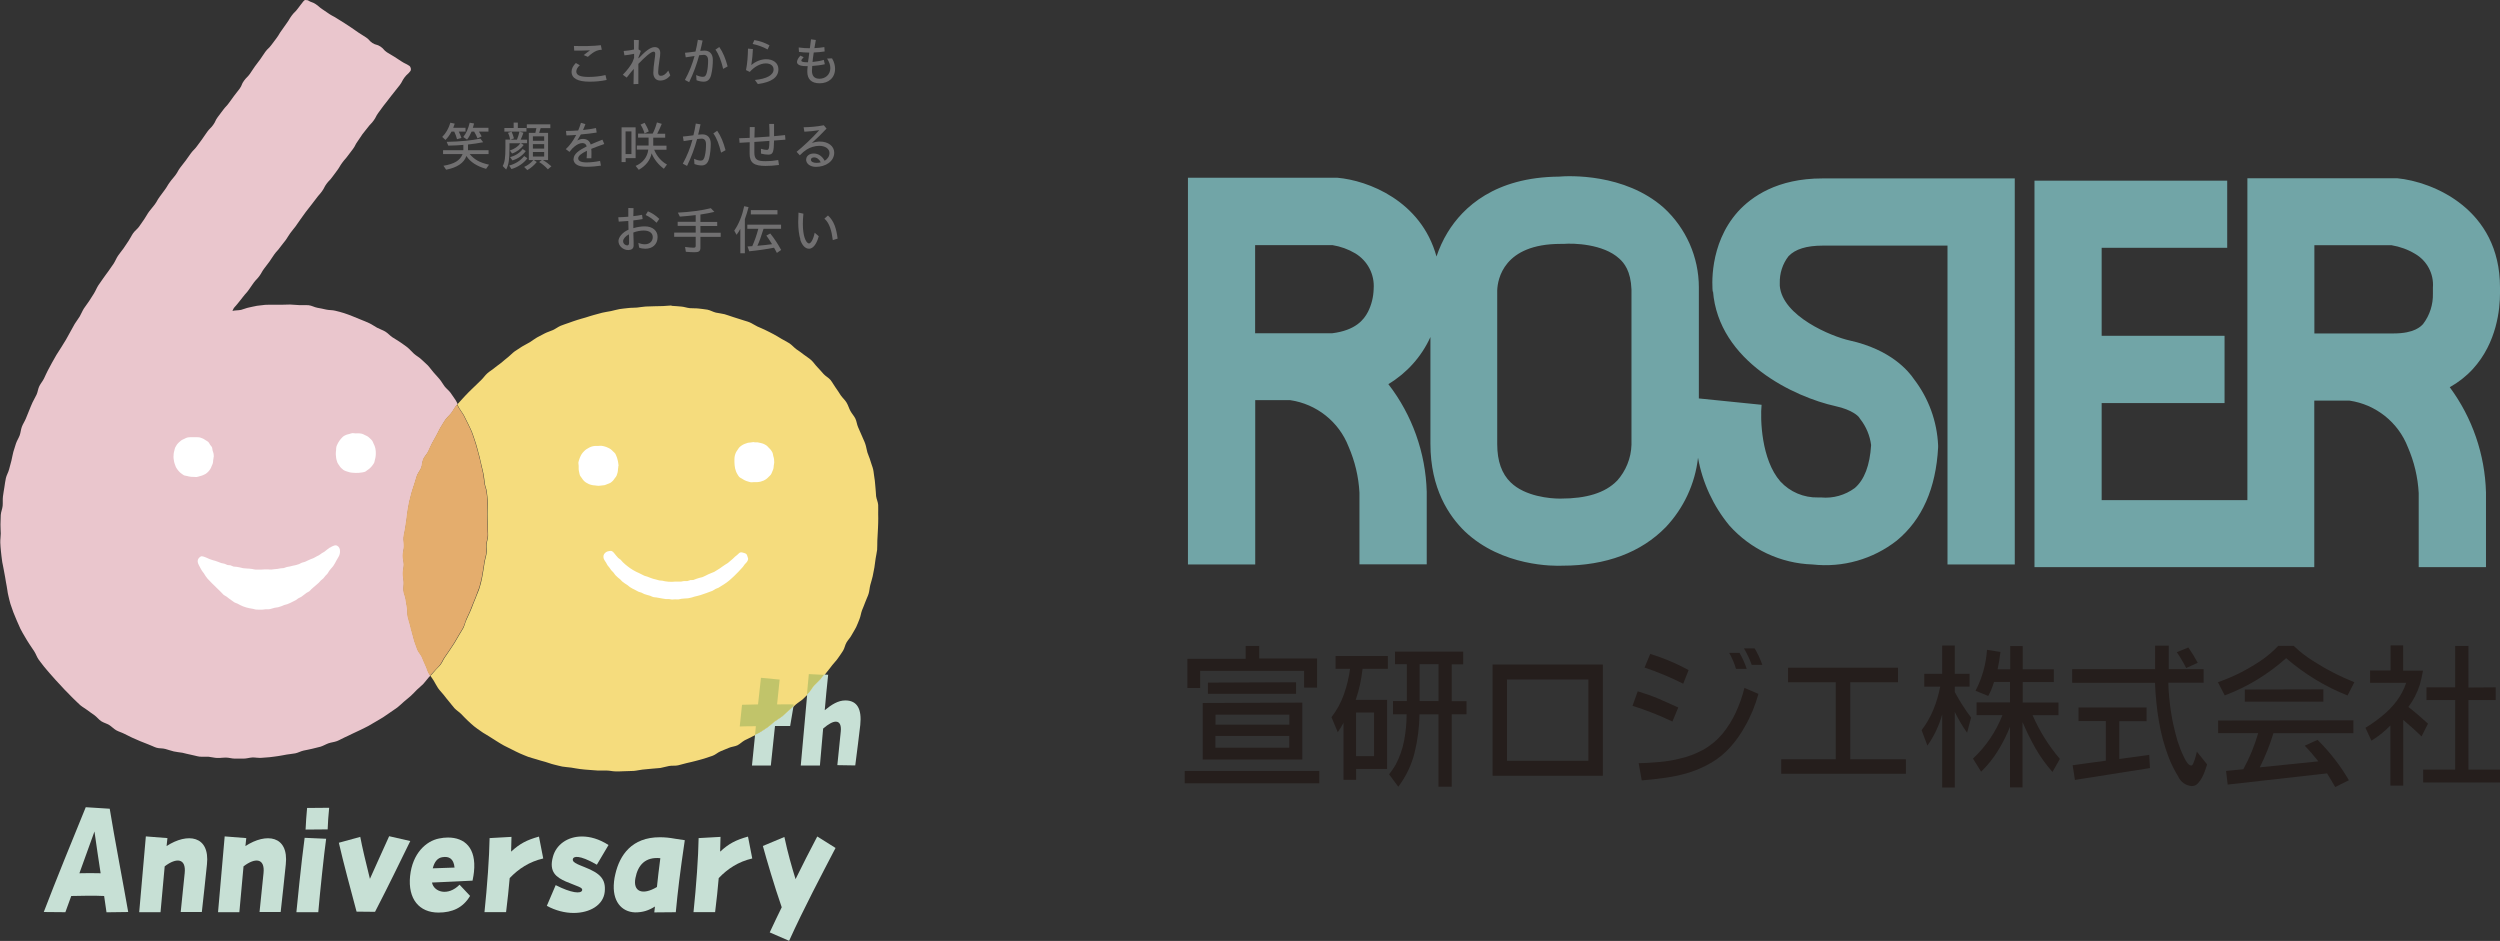
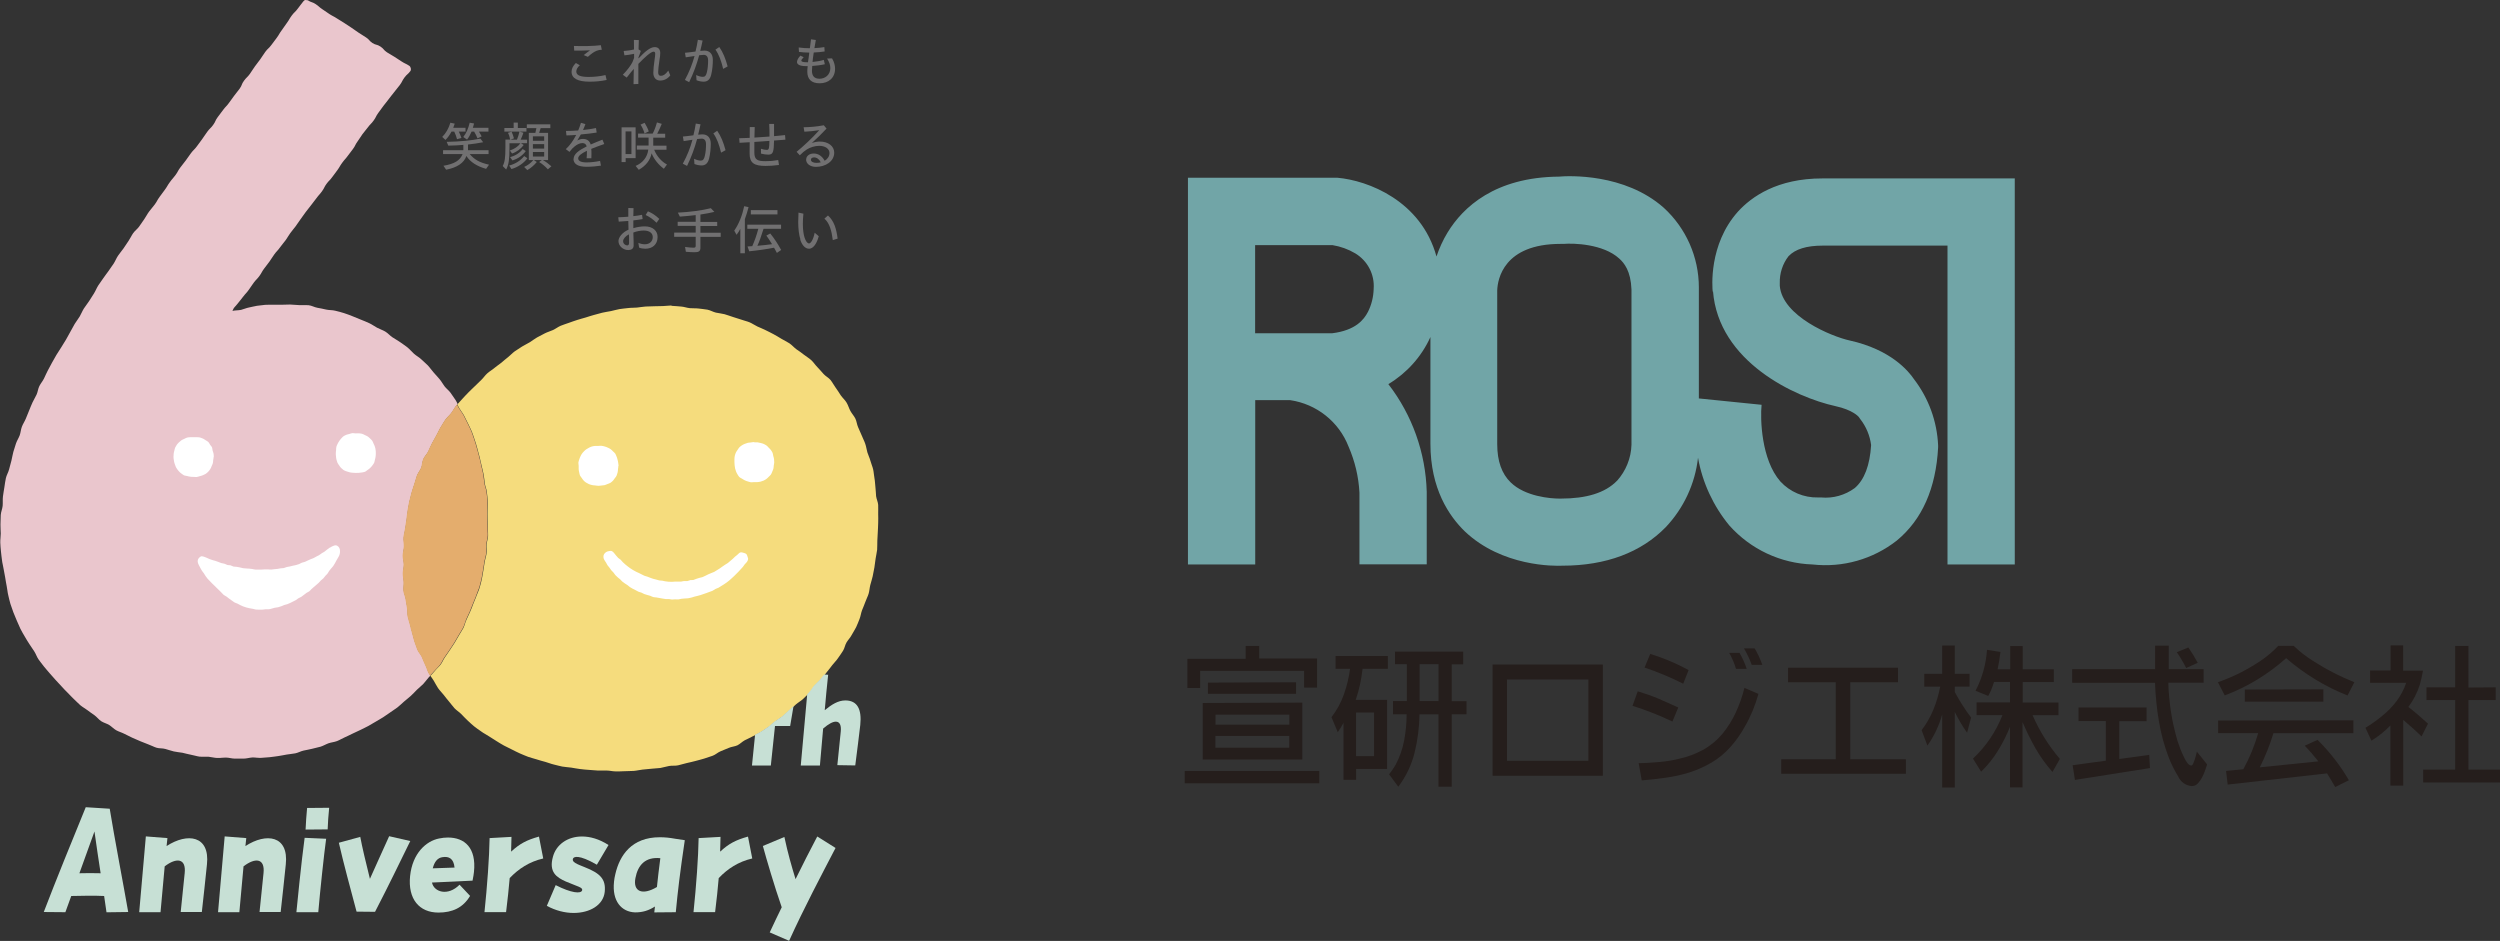
<svg xmlns="http://www.w3.org/2000/svg" viewBox="0 0 263.84 99.3">
  <rect x="0" y="0" width="263.84" height="99.3" fill="#333333" stroke="none" />
  <defs>
    <style>.cls-1{isolation:isolate;}.cls-1,.cls-2{fill:none;}.cls-3{fill:#eac6cd;}.cls-4{fill:#f5dc7d;}.cls-5{fill:#e4ad6d;}.cls-6{fill:#fff;}.cls-7{fill:#c1c46a;}.cls-8{fill:#c7e0d5;}.cls-9{fill:#251e1c;}.cls-10{fill:#717071;}.cls-11{fill:#71a5a7;}.cls-2{mix-blend-mode:multiply;}</style>
  </defs>
  <g class="cls-1">
    <g id="_レイヤー_2">
      <g id="_レイヤー_1-2">
        <path class="cls-10" d="m60.32,7.57c0-.33.16-.62.45-.92l.42.24c-.26.22-.37.46-.37.66,0,.39.42.57,1.31.57.58,0,1.25-.07,1.77-.2l.12.52c-.61.13-1.18.18-1.8.18-1.25,0-1.9-.35-1.9-1.05Zm1.29-1.76c.21-.17.43-.34.66-.5-.6.03-1.25.04-1.67.03l-.03-.49c.92.03,2.02.02,2.84-.08l.1.48c-.21.01-.36.03-.55.11-.31.13-.55.31-.92.64l-.44-.19Z" />
        <path class="cls-10" d="m66.92,7.23c-.21.24-.46.55-.78.96l-.41-.3c.5-.51.86-1.01,1.02-1.34.05-.11.11-.27.17-.44v-.43c-.33.07-.74.14-1.02.16l-.08-.46c.32-.02.74-.07,1.09-.16,0-.42,0-.71-.01-1.01l.52.02c-.01.33-.02.63-.03.98l.24.16c-.06.19-.14.42-.25.69v.11c.64-.67,1.21-1.2,1.72-1.2.38,0,.58.25.58.62,0,.21-.03.46-.08.73-.09.6-.14,1.06-.14,1.29,0,.31.12.39.29.39.23,0,.48-.13.78-.55l.21.51c-.28.35-.64.54-1.07.54s-.72-.3-.72-.82c0-.33.05-.8.14-1.44.03-.2.06-.41.06-.56s-.06-.23-.17-.23c-.3,0-1,.66-1.61,1.29,0,.73,0,1.29,0,2.12l-.51.02c.01-.63.02-1.14.03-1.64Z" />
        <path class="cls-10" d="m72.28,8.44c.48-.89.78-1.66,1.02-2.53l-.93.14-.08-.48c.28-.02.74-.08,1.11-.13.1-.41.19-.82.25-1.24l.5.08c-.07.36-.16.72-.25,1.09.17-.02.33-.03.45-.03.52,0,.88.33.88.98,0,.48-.05,1.09-.18,1.59-.14.55-.45.71-.79.71-.25,0-.52-.06-.75-.15l-.04-.55c.25.12.51.19.7.19.23,0,.35-.12.44-.52.08-.34.12-.75.12-1.19s-.18-.61-.47-.61c-.11,0-.26.02-.47.04-.28,1.01-.59,1.87-1.06,2.84l-.46-.24Zm3.22-3.2l.41-.28c.39.56.66,1.22.88,2.05l-.47.26c-.21-.86-.43-1.48-.82-2.04Z" />
-         <path class="cls-10" d="m79.67,8.44c1.23-.12,1.97-.51,1.97-1.11,0-.39-.32-.64-.83-.64-.6.01-1.23.38-1.68.9l-.4-.19c.14-.68.2-1.52.21-2.27l.52.05c-.02.52-.08,1.13-.17,1.69.47-.42,1.07-.61,1.53-.62.75-.01,1.32.37,1.33,1.04v.02c0,.87-.75,1.37-2.17,1.56l-.31-.43Zm-.24-3.8l.18-.41c.52.08,1.1.28,1.6.55l-.2.44c-.52-.29-1.06-.47-1.58-.58Z" />
        <path class="cls-10" d="m84.11,6.55c0-.19.14-.45.36-.68l.35.17c-.16.15-.25.28-.25.35,0,.12.17.18.59.18h.11l.07-.47c.02-.17.05-.36.07-.55-.38,0-.78-.03-1.09-.07l-.03-.47c.39.06.79.08,1.18.08.05-.36.09-.7.12-.94l.51.07c-.04.2-.1.52-.15.86.35-.02.7-.05,1.05-.11l.03.46c-.33.06-.76.09-1.15.11-.03.2-.06.39-.08.56l-.05.44c.42-.04.85-.11,1.19-.22l.11.46c-.42.1-.91.15-1.33.18-.02.22-.03.39-.03.51,0,.53.24.84.8.84.59,0,1.14-.41,1.14-1.13,0-.34-.12-.64-.34-1l.52-.02c.24.39.32.79.32,1.09,0,.98-.7,1.54-1.63,1.54-.87,0-1.3-.44-1.3-1.22,0-.14.01-.34.04-.59h-.17c-.71,0-.96-.2-.96-.44Z" />
        <path class="cls-10" d="m46.67,14.45c.39-.39.68-.89.86-1.5l.46.1c-.05.15-.11.29-.16.44h1.3v.4h-.71c.12.24.19.42.28.67l-.47.13c-.06-.26-.15-.5-.29-.8h-.29c-.2.36-.39.64-.64.88l-.34-.32Zm.1,3.05c1.19-.2,1.77-.55,2.05-1.24h-2.06v-.41h2.14v-.56c-.37.04-.95.07-1.59.08l-.17-.4c1.49-.03,2.58-.14,3.56-.34l.29.38c-.48.1-1.1.19-1.6.24v.6h2.17v.41h-1.99c.5.59,1.05.9,2.04,1.12l-.31.44c-.97-.27-1.68-.73-2.08-1.36-.24.73-.98,1.23-2.14,1.45l-.28-.42Zm2.12-3.04c.32-.4.53-.89.68-1.51l.46.08c-.03.15-.06.22-.13.46h1.65v.4h-1.01c.14.21.21.35.29.51l-.44.2c-.08-.22-.2-.46-.35-.71h-.27c-.14.33-.29.6-.48.84l-.38-.26Z" />
        <path class="cls-10" d="m53.06,17.51c.21-.39.28-.87.28-1.96v-.82h.5c-.04-.24-.12-.5-.23-.71l.38-.12c.11.24.19.46.25.7l-.37.14h.69c.11-.28.21-.59.26-.85h-1.59v-.38h.98v-.57h.44v.57h.91v.38h-.71l.39.12c-.08.26-.19.51-.29.73h.68v.37h-.66l.3.19c-.29.4-.74.74-1.23.9l-.23-.32c.49-.16.87-.42,1.11-.76h-1.15v.46c0,1.27-.08,1.78-.35,2.31l-.34-.34Zm.67-.04c.64-.16,1.22-.52,1.59-1l.34.23c-.39.53-1.01.95-1.68,1.14l-.25-.37Zm.1-.89c.55-.14,1.02-.43,1.33-.85l.33.21c-.33.47-.84.82-1.41.99l-.25-.35Zm1.48,1.04c.38-.16.71-.42.98-.73h-.48v-2.87h.69c.04-.15.08-.35.11-.5h-1.01v-.4h2.48v.4h-1.02c-.05.17-.09.31-.16.5h.94v2.87h-.56c.3.16.6.38.91.66l-.37.32c-.26-.29-.59-.57-.92-.77l.29-.21h-.85l.31.21c-.29.35-.65.66-1,.85l-.34-.34Zm2.12-2.76v-.47h-1.19v.47h1.19Zm0,.82v-.47h-1.19v.47h1.19Zm0,.84v-.48h-1.19v.48h1.19Z" />
        <path class="cls-10" d="m60.54,16.76c0-.51.57-.91,1.38-1.31-.07-.26-.25-.35-.46-.35-.27,0-.56.15-.8.34-.21.17-.31.27-.56.59l-.39-.29c.43-.39.79-.89,1.1-1.5-.37.03-.73.05-1.03.05l-.05-.47c.41,0,.84-.02,1.29-.05.11-.25.2-.52.29-.81l.47.14c-.07.21-.16.42-.25.62.46-.05.92-.11,1.37-.21l.07.48c-.49.08-1.08.15-1.67.2-.12.22-.25.43-.38.64.2-.11.41-.17.6-.17.41,0,.71.2.82.59.38-.17.81-.34,1.24-.51l.19.46c-.52.18-.98.35-1.37.51.02.17.02.34.02.49,0,.21,0,.35-.01.5h-.5c.02-.17.03-.41.03-.6,0-.06,0-.13,0-.19-.6.29-.92.55-.92.8s.24.43.88.43c.44,0,.97-.06,1.43-.16l.09.5c-.41.06-.91.12-1.51.12-.9,0-1.39-.28-1.39-.85Z" />
        <path class="cls-10" d="m65.59,13.44h1.49v3.25h-1.05v.41h-.43v-3.66Zm1.05,2.82v-2.39h-.62v2.39h.62Zm.44,1.25c.77-.33,1.24-.93,1.34-1.72h-1.21v-.43h1.24v-.84h-1.11v-.42h1.54c.17-.32.32-.69.45-1.18l.51.15c-.14.36-.32.73-.48,1.04h.84v.42h-1.26v.84h1.4v.43h-1.3c.24.64.77,1.26,1.35,1.56l-.33.45c-.59-.44-1.05-1.02-1.29-1.63-.15.73-.61,1.32-1.36,1.74l-.32-.4Zm.53-4.36l.42-.19c.17.28.34.6.44.91l-.45.21c-.09-.33-.24-.66-.42-.93Z" />
        <path class="cls-10" d="m72.06,17.28c.48-.89.78-1.66,1.02-2.53l-.93.14-.08-.48c.28-.02.74-.08,1.11-.13.1-.41.19-.82.25-1.24l.5.08c-.07.36-.16.72-.25,1.09.17-.02.33-.03.45-.03.52,0,.88.33.88.98,0,.48-.05,1.09-.18,1.59-.14.55-.45.71-.79.71-.25,0-.52-.06-.75-.15l-.04-.55c.25.12.51.19.7.19.23,0,.35-.12.44-.52.08-.34.12-.75.12-1.19s-.18-.61-.47-.61c-.11,0-.26.02-.47.04-.28,1.01-.59,1.87-1.06,2.84l-.46-.24Zm3.22-3.2l.41-.28c.39.56.66,1.22.88,2.05l-.47.26c-.21-.86-.43-1.48-.82-2.04Z" />
        <path class="cls-10" d="m78,14.59c.35-.01.73-.02,1.12-.04,0-.44.01-.87.01-1.14h.52c-.01.35-.02.73-.03,1.11.53-.03,1.07-.07,1.59-.11,0-.43,0-.91-.03-1.33h.51c0,.3,0,.83,0,1.29.42-.04.8-.08,1.16-.12l.04.49c-.38.03-.79.06-1.2.09-.03,1.11-.06,1.49-.59,1.49-.24,0-.52-.04-.79-.11v-.51c.23.08.46.12.62.12.23,0,.26-.21.27-.95-.53.03-1.07.07-1.59.11,0,.37,0,.75,0,1.1,0,.8.34.93,1.2.93.47,0,.81-.03,1.32-.12l.08.52c-.54.07-.93.1-1.41.1-1.19,0-1.69-.29-1.69-1.31,0-.26,0-.71.01-1.19-.38.02-.74.05-1.07.06l-.04-.49Z" />
        <path class="cls-10" d="m85.08,16.84c0-.37.33-.64.8-.64.44,0,.87.24,1.15.77.3-.18.51-.47.51-.82,0-.43-.42-.76-1.09-.76-.44,0-.96.16-1.31.39-.26.17-.46.33-.73.61l-.34-.37c.64-.52,1.6-1.39,2.39-2.28-.48.08-1.09.14-1.57.16l-.08-.47c.6-.01,1.31-.05,2.13-.21l.29.35c-.55.59-1.02,1.04-1.55,1.52.3-.1.59-.15.84-.15.91,0,1.52.5,1.52,1.17,0,.92-.91,1.5-1.93,1.5-.57,0-1.04-.3-1.04-.79Zm1.09.35c.16,0,.31-.02.45-.06-.17-.34-.43-.52-.71-.52-.2,0-.33.1-.33.25,0,.21.25.33.6.33Z" />
        <path class="cls-10" d="m65.27,25.44c0-.38.4-.92,1.06-1.2,0-.31-.02-.63-.02-.92-.37.03-.73.06-1.01.07l-.05-.46c.3,0,.68-.03,1.06-.06v-.92l.55.02c-.01.26-.02.56-.02.84.33-.03.65-.08.92-.14l.06.45c-.3.06-.64.1-.98.14v.2c0,.15,0,.38,0,.62.4-.12.83-.19,1.2-.19.87,0,1.36.48,1.36,1.12,0,.81-.57,1.24-1.29,1.24-.23,0-.5-.04-.66-.12l-.08-.5c.22.1.46.15.69.15.49,0,.83-.31.83-.76,0-.36-.28-.69-.95-.69-.34,0-.73.07-1.1.21.01.37.02.74.03,1.02,0,.15,0,.24,0,.36,0,.35-.28.47-.57.47-.53,0-1.03-.42-1.03-.95Zm.92.46c.14,0,.2-.1.2-.29,0-.13,0-.24,0-.42,0-.15,0-.31-.02-.46-.37.19-.61.5-.61.72,0,.28.25.45.43.45Zm1.95-3.21l.24-.39c.48.21.78.41,1.2.8l-.29.41c-.41-.4-.72-.61-1.15-.82Z" />
        <path class="cls-10" d="m72.38,26.57l-.08-.51c.32.05.67.08.89.08.17,0,.23-.04.23-.2v-.95h-2.27v-.44h2.27v-.71h-1.9v-.43h1.9v-.71c-.53.07-1.15.12-1.67.16l-.21-.42c1.27-.06,2.59-.24,3.48-.47l.37.39c-.38.1-.89.19-1.47.28v.78h1.77v.43h-1.77v.71h2.14v.44h-2.14v1.15c0,.35-.16.47-.6.47-.3,0-.63-.02-.93-.05Z" />
        <path class="cls-10" d="m78.14,24.13c-.12.25-.26.46-.41.65l-.24-.44c.49-.71.84-1.58,1.05-2.58l.46.1c-.11.44-.23.82-.39,1.27v3.6h-.48v-2.59Zm3.55,2.01c-.74.15-1.7.29-2.62.38l-.18-.51.5-.03c.25-.56.46-1.15.64-1.83h-1.16v-.44h3.56v.44h-1.85c-.25.82-.45,1.36-.65,1.79.6-.05,1.11-.11,1.55-.17-.21-.34-.38-.6-.6-.91l.41-.22c.46.57.83,1.15,1.15,1.74l-.45.31-.29-.53Zm-2.45-3.96h2.81v.45h-2.81v-.45Z" />
        <path class="cls-10" d="m84.47,25.26c-.14-.41-.23-1.12-.23-1.81,0-.28.01-.65.03-1.01l.52.11c-.04.39-.06.71-.06,1.07,0,.62.07,1.09.17,1.42.12.39.3.65.48.65.2,0,.46-.43.6-1.13l.43.37c-.24.89-.64,1.32-1.02,1.32-.42,0-.75-.38-.94-.97Zm2.54-2.19l.37-.33c.65.59.88,1.38,1.02,2.44l-.51.16c-.13-1-.34-1.79-.88-2.26Z" />
        <path class="cls-3" d="m32.25,0C32.16,0,32.07.06,32,.16c-.28.38-.3.37-.58.76-.28.38-.35.34-.63.72-.28.38-.24.41-.52.79-.28.38-.27.39-.55.78-.28.38-.24.41-.52.79-.28.38-.29.37-.57.76-.28.38-.35.33-.63.71-.28.38-.25.4-.53.78-.28.38-.29.38-.57.76-.28.38-.25.4-.53.79-.28.38-.34.34-.62.72-.28.38-.18.45-.46.84-.28.38-.3.37-.58.75q-.28.38-.56.77c-.28.38-.33.35-.61.73-.28.38-.29.37-.57.76-.28.38-.2.44-.48.82-.28.38-.34.34-.62.72-.28.38-.26.4-.54.78-.28.38-.28.38-.56.76-.28.38-.34.34-.62.72-.28.38-.27.39-.55.77-.28.38-.3.37-.58.75-.28.38-.23.42-.51.8-.28.38-.32.36-.59.74-.28.38-.24.41-.52.79-.28.38-.28.38-.56.76-.28.38-.23.42-.51.8-.28.38-.31.36-.59.74-.19.25-.33.54-.51.8-.18.26-.36.52-.54.78-.18.26-.46.45-.64.71-.18.26-.31.56-.49.82-.18.26-.35.53-.53.79-.18.26-.4.5-.57.76-.18.26-.29.57-.46.83-.17.26-.37.52-.54.78-.17.26-.39.5-.56.77-.17.27-.37.51-.54.78-.17.27-.28.57-.45.84-.17.27-.35.53-.51.8-.17.27-.38.51-.55.78-.17.27-.28.57-.44.84-.16.27-.37.52-.53.79-.16.27-.3.56-.46.83-.16.27-.3.56-.46.83-.16.27-.34.54-.5.81-.16.27-.35.53-.51.8-.16.27-.31.55-.47.83-.15.27-.29.55-.44.82-.15.27-.26.57-.4.84-.14.28-.35.52-.49.8-.14.28-.16.61-.29.89-.13.28-.3.55-.43.83-.13.28-.24.57-.36.86-.12.29-.24.57-.35.86-.12.29-.3.55-.41.84-.11.29-.13.62-.23.91-.11.29-.29.56-.39.85-.1.29-.19.59-.28.89-.09.3-.12.61-.2.91-.09.31-.17.63-.25.94-.08.32-.27.61-.34.93-.07.32-.11.65-.16.97-.06.32-.1.65-.15.97-.04.32,0,.66-.03.98-.03.32-.18.64-.2.97-.02.32-.02.65-.03.98-.01.33.03.65.03.98s-.06.63-.05.94c.01.32.04.63.07.94.02.31.08.62.11.93.03.31.13.62.17.92.05.31.12.61.17.92.06.31.09.62.16.92.07.31.08.63.16.93.08.3.13.62.23.92.1.3.2.6.31.89.11.29.24.58.36.87.12.29.25.58.38.86.13.28.31.55.46.82.14.28.33.53.49.8.16.27.36.51.52.78.17.26.26.57.44.83.18.26.38.49.57.75.19.25.41.47.61.72.2.24.41.47.62.7.21.23.42.46.64.69.21.23.42.46.65.68.22.22.42.45.65.66.23.21.44.44.67.64.24.2.52.35.76.53.24.19.5.36.75.54.25.18.44.45.7.62.26.17.58.24.84.4.26.16.48.41.75.56.27.15.58.23.85.37.28.14.55.28.83.41.28.13.56.25.85.37.29.12.57.23.86.34.29.1.57.26.86.35.29.09.63.04.93.13.3.08.59.19.89.26.3.07.61.09.91.14.3.06.59.16.9.21.3.05.6.16.91.2.08,0,.15.01.23.01.09,0,.17,0,.26,0,.09,0,.17,0,.26,0,.06,0,.12,0,.19,0,.31.03.61.12.92.13.04,0,.08,0,.12,0,.12,0,.25,0,.37-.02.12,0,.25-.02.38-.02.02,0,.04,0,.06,0,.31,0,.61.11.93.11s.61,0,.92,0c.31,0,.61-.1.91-.12.04,0,.07,0,.11,0,.11,0,.22,0,.33.02.11,0,.22.02.33.02.05,0,.1,0,.15,0,.31-.02.61-.04.92-.07.31-.03.61-.08.91-.12.3-.04.6-.11.9-.16.3-.05.61-.07.91-.13.3-.06.58-.23.87-.29.3-.07.6-.11.9-.19.3-.08.6-.14.89-.22.29-.09.56-.26.84-.36.29-.1.6-.12.89-.23.29-.11.55-.28.83-.4.28-.12.55-.26.82-.39.28-.13.55-.25.83-.39.27-.14.55-.26.82-.41.27-.15.53-.3.79-.46.26-.16.53-.3.79-.47.25-.17.51-.34.76-.52.25-.18.51-.34.75-.52.24-.19.46-.41.69-.61.23-.2.47-.38.7-.59.23-.2.43-.43.65-.65.22-.21.46-.4.68-.62.21-.22.38-.48.59-.71.06-.06.11-.12.17-.18-.06-.08-.11-.17-.16-.26-.15-.27-.21-.58-.35-.85-.14-.27-.23-.56-.36-.84-.12-.28-.36-.51-.48-.79-.11-.28-.21-.57-.31-.86-.1-.29-.16-.59-.24-.88-.09-.29-.15-.59-.23-.89-.07-.29-.17-.58-.24-.88-.06-.3-.02-.61-.07-.92-.05-.3-.11-.6-.15-.9-.04-.3-.2-.59-.23-.9-.03-.3.04-.61.02-.92-.02-.3-.07-.6-.08-.91,0-.3.09-.61.09-.92s-.11-.64-.1-.95c0-.32.1-.63.12-.95.02-.32-.07-.64-.04-.96.03-.32.13-.63.17-.94.04-.32.09-.63.14-.94.05-.31.06-.63.12-.94.06-.31.1-.63.17-.94.07-.31.15-.62.23-.92.08-.31.2-.6.29-.91.09-.3.18-.61.28-.91.1-.3.33-.55.45-.84.12-.29.1-.64.23-.93.13-.29.38-.52.52-.81.14-.28.25-.58.4-.86.15-.28.3-.56.46-.83.16-.27.27-.58.44-.84.17-.27.32-.55.5-.81.18-.26.44-.46.63-.71.19-.25.33-.55.53-.79.04-.05.08-.09.12-.14-.07-.15-.13-.3-.22-.43-.17-.26-.35-.52-.53-.77-.18-.25-.45-.44-.64-.69-.19-.25-.33-.53-.54-.77-.2-.24-.41-.47-.62-.7-.21-.23-.38-.5-.6-.73-.23-.23-.47-.43-.7-.65-.23-.22-.53-.37-.76-.58-.24-.21-.44-.47-.69-.67-.25-.2-.52-.37-.78-.56-.26-.19-.55-.33-.81-.51-.27-.18-.48-.44-.75-.6-.27-.16-.59-.26-.87-.41-.28-.15-.54-.35-.83-.48-.29-.14-.59-.25-.88-.37-.29-.12-.59-.25-.88-.36-.3-.11-.59-.24-.9-.33-.3-.1-.61-.17-.92-.25-.31-.08-.64-.05-.95-.12-.31-.07-.62-.14-.93-.19-.31-.05-.61-.24-.93-.27-.08-.01-.17-.01-.25-.01s-.17,0-.26,0c-.09,0-.17,0-.26,0-.06,0-.12,0-.19,0-.32-.03-.63-.05-.95-.06-.06,0-.12,0-.18,0-.26,0-.52.02-.78.02-.15,0-.31,0-.46,0-.13,0-.27,0-.4,0-.07,0-.14,0-.21,0-.05,0-.1,0-.15,0-.05,0-.1,0-.16,0-.11,0-.23,0-.34.01-.28.03-.57.06-.86.1-.28.04-.56.13-.85.18-.28.05-.54.18-.83.25-.28.06-.63.04-.91.11.17-.43.27-.4.55-.77.28-.37.3-.35.58-.73.28-.37.32-.34.59-.72.28-.37.25-.39.53-.76.28-.37.33-.34.6-.71.27-.37.22-.41.5-.78.27-.37.28-.36.56-.74.27-.37.25-.4.52-.77.27-.37.32-.34.59-.72.27-.37.29-.36.57-.73.27-.37.24-.4.51-.77.27-.37.29-.36.57-.73.27-.37.26-.38.53-.76.27-.37.27-.38.54-.75.27-.37.3-.36.57-.73.27-.37.29-.36.56-.73.27-.37.31-.35.58-.72.27-.37.21-.42.48-.79.27-.37.33-.33.6-.71.27-.37.28-.37.55-.74.27-.37.23-.4.51-.78.27-.37.31-.35.58-.72.27-.37.28-.37.56-.74.27-.37.21-.42.48-.79.27-.37.25-.39.52-.77.27-.37.3-.35.58-.73.27-.37.33-.33.6-.71.27-.37.21-.42.48-.79.27-.37.27-.37.55-.75.27-.37.3-.35.57-.73.27-.37.29-.36.57-.73.27-.37.3-.35.58-.73s.22-.42.49-.79c.27-.37.35-.32.63-.69.12-.16.04-.46-.12-.56-.38-.25-.42-.2-.8-.45-.38-.25-.38-.25-.77-.5-.38-.25-.4-.22-.78-.47-.38-.25-.31-.36-.69-.61-.38-.25-.46-.13-.84-.37-.38-.25-.31-.36-.69-.6-.38-.25-.39-.24-.77-.49-.38-.25-.37-.27-.75-.52-.38-.25-.38-.25-.76-.5-.38-.25-.39-.23-.77-.48-.38-.25-.4-.21-.79-.46-.38-.25-.37-.26-.75-.51-.38-.25-.34-.3-.72-.55-.38-.25-.44-.15-.82-.4C32.37.02,32.31,0,32.25,0" />
        <path class="cls-5" d="m48.25,42.67s-.08.09-.12.14c-.2.25-.34.54-.53.79-.19.25-.45.46-.63.71-.18.26-.33.54-.5.81-.17.27-.28.57-.44.84-.16.27-.31.55-.46.83-.15.28-.27.57-.4.86-.14.28-.39.52-.52.81-.13.29-.11.64-.23.93-.12.29-.35.55-.45.84-.1.3-.19.6-.28.91-.09.3-.21.6-.29.91-.08.3-.16.61-.23.92-.07.31-.11.62-.17.94-.06.31-.07.63-.12.94-.05.31-.1.62-.14.94-.04.31-.14.62-.17.94-.03.31.06.64.04.96-.02.31-.11.63-.12.95,0,.31.1.63.1.95s-.09.61-.09.92c0,.31.06.61.08.91.02.31-.05.62-.02.92.03.31.19.6.23.9.04.3.1.6.15.9.05.3,0,.62.07.92.06.3.16.59.24.88.07.3.14.6.23.89.09.29.15.6.24.88.1.29.2.58.31.86.11.28.35.51.48.79.12.28.22.57.36.84.14.27.2.58.35.85.05.09.1.17.16.26.15-.16.31-.32.45-.49.2-.23.44-.44.62-.68.19-.24.29-.55.47-.79.18-.25.35-.5.52-.76.17-.25.34-.5.5-.76.16-.26.31-.52.46-.79.15-.27.33-.52.47-.79.14-.27.2-.58.32-.86.13-.28.26-.55.38-.83.12-.28.23-.56.34-.85.1-.29.25-.56.34-.85.09-.29.24-.57.33-.86.08-.29.15-.59.23-.89.07-.3.1-.6.16-.91.06-.3.09-.6.14-.91.05-.3.16-.59.2-.9.04-.3-.04-.62,0-.92.03-.3.14-.6.16-.91.02-.3-.03-.61-.02-.92,0-.3-.03-.61-.03-.92s.02-.63,0-.94c-.01-.31.04-.63.02-.94-.02-.31-.06-.62-.1-.93-.03-.31-.18-.61-.22-.92-.04-.31-.07-.62-.12-.93-.06-.31-.14-.61-.21-.91-.07-.31-.12-.61-.21-.91-.08-.3-.15-.61-.24-.9-.09-.3-.16-.6-.27-.9-.11-.29-.19-.6-.31-.89-.12-.29-.27-.57-.4-.85-.13-.28-.27-.56-.42-.84-.15-.28-.35-.52-.51-.79-.08-.13-.14-.27-.2-.41" />
        <path class="cls-4" d="m70.85,32.24c-.29,0-.58.06-.87.06-.31,0-.62.01-.92.02-.31,0-.62.01-.92.03-.31.02-.61.08-.92.11-.31.03-.62.01-.92.05-.31.04-.62.06-.92.11-.3.05-.6.15-.9.21-.3.06-.61.1-.91.17-.3.07-.59.16-.89.24-.3.08-.59.18-.88.27-.29.09-.6.16-.89.26-.29.1-.59.19-.87.3-.29.11-.59.19-.87.31-.28.12-.53.32-.81.45-.28.13-.59.21-.86.35-.27.14-.55.28-.82.43-.27.15-.51.35-.77.51-.26.16-.55.29-.81.45-.26.17-.52.33-.78.51-.25.18-.46.42-.7.61-.25.18-.47.4-.71.59-.24.19-.5.36-.74.56-.23.2-.51.35-.74.56-.23.2-.4.47-.63.69-.23.22-.46.44-.68.66-.22.23-.47.43-.68.66-.22.23-.44.45-.65.69-.17.19-.35.37-.52.57.06.14.12.28.2.41.16.27.36.51.51.79.15.28.28.56.42.84.13.28.28.56.4.85.12.29.2.59.31.89.11.29.18.6.27.9.09.3.16.6.24.9.08.3.14.61.21.91.07.3.15.6.21.91.06.31.08.62.12.93.04.31.19.6.22.92.03.31.08.62.1.93.02.31-.03.63-.02.94.01.31,0,.62,0,.94s.03.61.03.92c0,.31.03.62.02.92-.02.31-.13.6-.16.91-.03.31.05.62,0,.92-.04.3-.15.6-.2.9-.05.3-.08.61-.14.91-.06.3-.09.61-.16.91-.07.3-.14.6-.23.89-.08.3-.23.57-.33.86-.09.29-.24.56-.34.85-.1.29-.22.57-.34.85-.12.28-.25.55-.38.83-.13.28-.19.59-.32.86-.14.27-.32.52-.47.79-.15.27-.3.53-.46.79-.16.26-.33.51-.5.76-.17.25-.34.51-.52.76-.18.25-.28.55-.47.79-.19.24-.43.44-.62.68-.14.17-.3.33-.45.49.12.17.24.33.35.51.16.26.29.54.46.79.17.25.4.46.59.71.19.24.37.48.57.71.2.23.37.48.58.71.21.22.48.38.7.6.22.22.43.46.66.67.23.21.45.43.7.63.24.2.51.37.76.55.25.19.54.32.8.5.26.17.52.34.79.5.27.16.53.34.8.48.28.15.56.28.84.42.28.13.55.29.84.41.29.12.57.25.87.36.29.11.6.17.9.27.3.1.6.18.9.26.3.08.59.21.9.28.3.07.6.16.91.22.31.06.62.06.94.11.31.05.61.11.93.15.31.04.62.07.94.09.31.03.62.05.94.07.09,0,.18,0,.27,0,.08,0,.17,0,.25,0,.09,0,.17,0,.26,0,.05,0,.1,0,.16,0,.31,0,.62.09.94.09s.63,0,.95-.02c.32,0,.63-.02.95-.03.32-.02.63-.11.94-.14.32-.03.63-.06.94-.09.31-.04.63-.04.94-.08.31-.05.61-.16.92-.21.31-.06.64,0,.95-.07.31-.07.61-.17.92-.24.31-.08.62-.13.92-.22.3-.09.61-.15.91-.25.3-.1.6-.2.9-.3.3-.11.54-.35.83-.47.29-.12.58-.23.87-.36.29-.13.63-.14.91-.27.28-.14.51-.39.79-.54.28-.15.58-.26.85-.42.27-.16.57-.27.84-.44.27-.17.53-.35.79-.52.26-.18.48-.41.73-.6.25-.19.53-.34.78-.53.25-.19.46-.43.7-.63.24-.2.46-.43.7-.64.23-.21.53-.36.76-.58.23-.22.46-.44.68-.66.22-.23.36-.53.57-.76.21-.23.46-.44.66-.67.21-.24.4-.49.59-.74.2-.25.4-.49.58-.74.19-.25.43-.47.6-.73.18-.26.37-.52.53-.78.17-.27.21-.61.37-.88.16-.27.4-.5.54-.78.15-.28.33-.54.47-.82.14-.28.24-.59.36-.87.12-.29.15-.62.26-.91.11-.29.25-.58.35-.88.1-.3.26-.58.35-.88.09-.3.1-.62.18-.93.08-.3.18-.6.25-.91.07-.31.12-.62.18-.93.05-.31.08-.62.13-.94.04-.31.13-.62.16-.93.03-.31,0-.63.02-.95.02-.31.04-.63.05-.94.01-.31.04-.63.04-.94s.02-.64,0-.95c-.01-.32.02-.64,0-.95-.02-.32-.18-.62-.22-.93-.03-.32-.03-.63-.07-.94-.04-.31-.04-.63-.1-.94-.06-.31-.07-.63-.14-.94-.07-.31-.21-.6-.29-.91-.08-.31-.23-.59-.32-.89-.09-.3-.12-.62-.23-.92-.1-.3-.26-.58-.37-.87-.12-.29-.25-.58-.38-.87-.13-.29-.15-.63-.29-.91-.14-.28-.37-.52-.52-.8-.16-.29-.24-.61-.41-.89-.17-.28-.43-.5-.61-.76-.18-.27-.34-.55-.54-.81-.19-.26-.34-.56-.54-.81-.21-.25-.53-.4-.74-.64-.22-.24-.42-.49-.65-.72-.23-.23-.4-.51-.64-.73-.24-.22-.53-.38-.78-.58-.25-.21-.52-.38-.79-.57-.26-.19-.47-.45-.74-.63-.27-.18-.57-.31-.85-.48-.28-.17-.55-.34-.84-.49-.27-.15-.55-.28-.83-.42-.28-.14-.56-.25-.85-.38-.28-.13-.54-.32-.82-.44-.29-.12-.59-.18-.89-.29-.29-.1-.59-.19-.88-.28-.3-.09-.58-.21-.88-.29-.3-.08-.61-.1-.92-.17-.3-.07-.58-.25-.89-.31-.3-.06-.62-.07-.93-.12-.31-.04-.62-.01-.93-.04-.31-.03-.61-.15-.92-.17-.31-.02-.62-.06-.93-.07h-.06" />
        <path class="cls-8" d="m83.74,74.51c-.17.16-.33.32-.5.46-.24.2-.46.44-.7.63-.25.2-.53.35-.78.53-.25.19-.47.42-.73.6-.26.18-.52.36-.79.52-.17.11-.36.19-.55.28-.12,1.2-.24,2.35-.33,3.26h1.99c.09-.87.26-2.52.44-4.17h1.6l.36-2.13m3.22-3.3c-.12.15-.24.3-.36.45-.2.24-.45.44-.66.67-.21.23-.35.53-.57.76-.06.06-.13.13-.19.19-.22,2.37-.47,5.1-.68,7.53h2.02c.11-1.29.22-2.59.34-3.9.58-.5,1.02-.73,1.34-.73.41,0,.59.38.52,1.05-.15,1.52-.27,2.69-.36,3.54l1.89.03c.11-.83.48-3.77.53-4.28.17-1.65-.31-2.56-1.54-2.58-.01,0-.02,0-.04,0-.76,0-1.45.44-2.17,1.03.11-1.28.23-2.54.36-3.74l-.41-.02" />
-         <path class="cls-7" d="m80.31,71.52c-.09.77-.2,1.76-.31,2.82-.79.01-1.45.03-1.69.04l-.24,2.29c.28-.01.94-.03,1.7-.03-.03.3-.06.6-.09.9.19-.09.37-.17.55-.28.27-.17.53-.35.79-.52.26-.18.48-.41.73-.6.25-.19.53-.34.78-.53.25-.19.46-.43.7-.63.17-.15.34-.31.5-.46l.03-.18c-.13,0-.36-.01-.67-.01s-.68,0-1.08.01c.14-1.35.25-2.41.27-2.62l-1.98-.19m5.06-.39c-.06.67-.13,1.39-.2,2.15.07-.06.13-.13.19-.19.22-.23.36-.53.57-.76.21-.23.46-.44.66-.67.13-.15.25-.3.36-.45l-1.6-.08" />
        <path class="cls-6" d="m79.61,46.65c-.12,0-.23.03-.34.04-.12.01-.23.02-.34.04-.11.03-.22.07-.32.11s-.21.09-.3.15-.19.13-.27.21-.13.18-.2.28-.13.18-.18.29-.08.21-.11.32c-.03.11-.03.22-.04.34-.01.11,0,.22,0,.34,0,.12.01.23.02.34.01.12.03.22.05.33.03.11.06.22.1.32s.09.21.15.3.11.2.19.28.19.12.29.18.18.12.29.17.2.09.32.12c.11.03.21.07.33.09.11.01.22-.02.34-.02.12,0,.23.01.34,0,.12-.01.23-.02.34-.05.11-.03.22-.07.32-.11s.2-.11.29-.17.17-.15.25-.23.17-.15.23-.24.1-.2.14-.3.09-.2.12-.31c.03-.11.03-.22.04-.33.01-.11.05-.22.05-.34,0-.12-.01-.23-.02-.34-.01-.12-.05-.22-.08-.33-.03-.11-.03-.23-.07-.33s-.11-.2-.17-.29-.15-.17-.23-.25-.15-.18-.24-.24-.19-.12-.3-.17-.21-.07-.33-.1c-.11-.03-.22-.05-.33-.07-.11-.01-.22,0-.34,0Z" />
        <path class="cls-6" d="m65.28,49.17c0-.12-.03-.23-.04-.34-.01-.12-.04-.22-.07-.33-.03-.11-.05-.22-.1-.32s-.08-.22-.14-.31-.16-.16-.24-.24-.15-.16-.25-.23-.19-.11-.3-.16-.2-.09-.32-.12c-.11-.03-.22-.06-.33-.07-.11-.01-.22,0-.34.01-.12,0-.23-.01-.34,0-.12.01-.23.03-.34.06-.11.03-.21.08-.31.13s-.2.11-.29.17-.17.14-.25.22-.15.16-.21.25-.12.19-.16.29-.09.2-.12.31c-.03.11-.08.21-.09.33-.01.11.03.22.03.34,0,.12,0,.23,0,.34.01.12.02.23.05.33.03.11.04.23.08.33s.13.19.19.28.12.19.2.27.16.16.26.22.19.11.3.16.21.07.32.1c.11.03.22.03.33.04.11.01.22.04.34.04.12,0,.23-.02.34-.03.12-.01.23-.02.33-.04.11-.03.21-.08.31-.12s.22-.07.31-.13.18-.14.26-.22.13-.18.2-.27.15-.17.19-.28.07-.21.1-.32c.03-.11.03-.22.04-.34.01-.11.04-.22.04-.34Z" />
        <path class="cls-6" d="m37.54,45.74c-.12,0-.23-.04-.34-.03-.12.01-.22.06-.33.09-.11.03-.23.05-.33.09s-.21.1-.3.16-.16.16-.24.24-.14.17-.2.26-.12.18-.17.29-.1.2-.13.31c-.03.11-.02.22-.03.34-.01.11-.03.22-.03.34,0,.12,0,.23.02.34.01.12.02.23.05.34.03.11.06.22.1.32s.12.19.18.28.12.19.2.27.17.15.26.22.2.1.31.14.21.07.32.1c.11.03.21.04.33.05.11.01.22.02.33.02.12,0,.23,0,.34-.01.12-.01.23-.02.33-.04.11-.03.23-.03.33-.08s.18-.14.28-.2.18-.13.26-.21.16-.16.22-.25.14-.18.19-.29.05-.22.08-.33c.03-.11.06-.21.07-.33.01-.11.03-.22.02-.34,0-.12,0-.23-.02-.34-.01-.12-.04-.23-.07-.33-.03-.11-.08-.21-.13-.31s-.08-.21-.14-.31-.15-.17-.23-.25-.16-.16-.25-.22-.2-.1-.3-.15-.2-.11-.31-.14c-.11-.03-.22-.04-.34-.05-.11-.01-.22,0-.34.01Z" />
        <path class="cls-6" d="m22.56,48.23c0-.12,0-.23-.02-.34-.01-.12-.07-.22-.1-.33-.03-.11-.02-.24-.06-.34s-.14-.18-.2-.27-.1-.21-.18-.29-.18-.13-.28-.19-.18-.13-.29-.18-.21-.09-.32-.12c-.11-.03-.22-.02-.34-.03-.11-.01-.22,0-.34,0-.12,0-.23,0-.34,0-.12.01-.23.01-.34.04-.11.03-.21.09-.31.14s-.21.08-.3.15-.18.14-.26.22-.16.16-.22.25-.12.19-.17.29-.06.22-.09.33c-.03.11-.06.21-.07.33-.01.11-.02.22-.02.34,0,.12.02.23.04.34.01.12.04.22.07.33.03.11.07.21.11.31s.09.2.16.29.13.18.21.26.15.16.25.22.18.15.28.19.22.04.33.07c.11.03.21.06.33.07.11.01.22.03.34.02.12,0,.23.02.34.01.12-.01.22-.07.33-.09.11-.03.22-.05.32-.1s.21-.09.3-.15.18-.14.26-.22.14-.17.21-.27.1-.2.14-.3.1-.2.13-.31c.03-.11.03-.22.04-.33.01-.11.05-.22.05-.34Z" />
        <path class="cls-6" d="m77.85,58.52c-.08.08-.18.14-.27.22s-.16.16-.25.24-.17.15-.26.22-.17.15-.26.22-.2.11-.29.18-.19.13-.28.19-.18.14-.28.2-.19.12-.29.18-.19.13-.29.18-.22.08-.32.13-.21.09-.31.13c-.1.05-.2.1-.3.15s-.2.1-.3.14-.22.05-.32.08-.21.07-.32.1-.21.09-.31.12-.23,0-.34.02-.21.09-.32.1-.23,0-.34,0-.22.05-.33.06-.22,0-.33,0-.22,0-.33,0-.22.03-.33.02-.22,0-.33-.01-.22-.03-.33-.04-.22-.05-.33-.07-.22,0-.33-.03-.21-.06-.32-.09-.22-.05-.32-.08-.21-.07-.31-.11-.21-.08-.31-.12-.22-.05-.32-.1-.2-.1-.3-.15-.2-.1-.3-.15-.21-.08-.3-.14-.2-.1-.29-.16-.19-.11-.28-.18-.18-.13-.27-.2-.18-.14-.26-.21-.16-.15-.25-.23-.14-.17-.22-.25-.19-.12-.27-.2-.15-.17-.22-.25-.14-.17-.21-.26c-.07-.09-.15-.17-.24-.21-.1-.04-.21-.02-.31,0s-.21.04-.29.1-.17.13-.22.22-.08.2-.07.3c0,.1.04.2.09.3.05.1.12.18.18.28s.1.2.16.29.14.17.21.26.12.19.19.27.15.16.23.24.12.19.2.27.16.15.24.23.18.14.26.21.14.17.23.24.18.13.27.2.19.11.28.18.17.15.26.21.19.12.29.17.2.1.3.15.2.11.3.16.22.06.32.1.19.11.3.15.21.06.32.1.22.05.32.09.2.1.31.13.22.02.33.04.22.04.33.06.22.05.33.06.22.04.33.05.22,0,.33,0,.22.05.33.05.22-.02.33-.02c.11,0,.23.02.34.01s.22-.06.34-.07.23-.01.34-.03.23,0,.34-.02.22-.05.33-.07.22-.07.33-.1.22-.05.33-.08.22-.06.33-.09.21-.08.32-.11.22-.07.32-.11.21-.08.32-.12.22-.07.32-.12.19-.12.29-.18.22-.07.32-.13.2-.12.29-.18.2-.12.29-.18.19-.13.28-.19.18-.14.27-.21.17-.15.26-.23.17-.16.25-.23.16-.16.24-.24.16-.16.24-.24.16-.16.23-.25.16-.16.23-.25.13-.19.2-.28.17-.16.23-.25c.06-.08.1-.18.12-.27s-.03-.19-.06-.29-.05-.19-.12-.26c-.08-.08-.19-.11-.3-.14s-.22-.07-.33-.04-.19.12-.27.2Z" />
        <path class="cls-6" d="m34.79,57.8c-.09.07-.18.13-.27.2s-.17.14-.26.21-.2.11-.29.17-.18.14-.27.19-.2.11-.3.16-.2.11-.29.16-.21.08-.31.12-.2.09-.31.14-.2.1-.3.14-.22.06-.32.09-.2.11-.3.15-.21.06-.32.1-.22.04-.33.07-.22.06-.32.08-.22.04-.33.06-.21.09-.32.11-.22.01-.34.03-.22.04-.33.06-.22.02-.33.03-.22.03-.33.04-.22-.02-.34-.02-.22,0-.33,0-.22.02-.33.02-.22,0-.33,0-.22,0-.34,0-.22-.05-.33-.06-.22-.03-.33-.04-.22,0-.33-.02-.22,0-.33-.03-.22-.06-.33-.08-.22-.04-.33-.06-.23,0-.34-.03-.21-.1-.31-.13-.23,0-.34-.04-.2-.1-.31-.13-.22-.04-.33-.07-.21-.09-.31-.12-.21-.08-.31-.11-.22-.05-.32-.09-.21-.07-.32-.11c-.11-.05-.24-.12-.38-.17s-.28-.11-.41-.12c-.15.03-.24.11-.31.2-.08.1-.12.21-.12.35,0,.12.05.24.11.36.05.1.1.2.16.31.06.1.11.2.17.3s.14.18.21.28.12.2.18.29.13.19.21.28.16.17.24.25.16.16.24.25.16.16.25.24c.07.07.15.15.24.24.08.07.16.15.25.24.08.07.15.16.24.24.08.07.15.17.24.25.09.07.2.11.3.18s.17.14.27.21.18.14.28.2.18.14.28.2.22.08.32.13.2.11.3.16.21.1.31.14.22.08.33.11.22.06.33.08.23.03.34.06.22.06.34.08.23,0,.34.01c.11,0,.22,0,.34,0s.22-.03.33-.04.23,0,.34,0,.22-.04.33-.07.22-.06.32-.09.23-.02.34-.05.21-.07.32-.1.21-.09.31-.13.22-.05.33-.09.21-.09.31-.13.2-.1.3-.15.2-.09.3-.15.18-.14.28-.2.21-.09.3-.15.18-.13.27-.2.18-.14.27-.21.21-.1.3-.17.16-.16.24-.24.17-.15.25-.22.17-.14.26-.22.17-.15.25-.22.15-.17.23-.25.18-.14.26-.22.14-.18.21-.26.16-.16.23-.24.11-.2.18-.29.14-.17.21-.26.16-.16.22-.26.12-.19.18-.29.1-.2.16-.3.12-.19.17-.29c.06-.1.11-.19.14-.28.04-.11.05-.21.06-.3,0-.11,0-.21-.02-.31-.03-.11-.08-.2-.15-.27s-.17-.13-.28-.14c-.09,0-.19.03-.3.08-.09.04-.18.08-.28.15Z" />
        <g class="cls-2">
          <path class="cls-8" d="m10.98,94.56c-1-.05-2.26-.03-3.46,0-.21.59-.43,1.18-.62,1.71l-2.28-.02c1.26-3.3,3.12-7.86,4.43-11.06l2.53.16c.47,2.92,1.49,8.24,1.95,10.9l-2.29.03c-.07-.51-.16-1.1-.25-1.72Zm-2.6-2.4c.75-.02,1.5-.02,2.24,0-.21-1.36-.43-2.84-.65-4.41-.43,1.17-1,2.77-1.59,4.41Z" />
          <path class="cls-8" d="m15.39,88.27l2.28.18c-.02.16-.05.46-.09.84,2.19-1.43,4.59-1.13,4.26,1.94-.06.59-.46,4.4-.54,5.02h-2.23c.06-.57.26-2.59.42-4.1.17-1.58-.87-1.67-2.11-.72-.17,1.85-.37,4.02-.44,4.84h-2.25l.7-7.99Z" />
          <path class="cls-8" d="m23.71,88.27l2.28.18c-.02.16-.05.46-.09.84,2.19-1.43,4.59-1.13,4.26,1.94-.06.59-.46,4.4-.54,5.02h-2.23c.06-.57.26-2.59.42-4.1.17-1.58-.87-1.67-2.11-.72-.17,1.85-.37,4.02-.44,4.84h-2.25l.7-7.99Z" />
          <path class="cls-8" d="m31.58,93.31c.19-1.79.41-3.74.57-4.89l2.27.1c-.22,1.56-.66,5.74-.83,7.75h-2.31c.07-.76.18-1.82.3-2.95Zm.83-8.04l2.33-.02c-.09.89-.13,1.49-.16,2.28l-2.33.02c.05-.92.07-1.35.16-2.28Z" />
          <path class="cls-8" d="m37.63,96.21c-.67-2.51-1.37-5.09-1.87-7.27l2.26-.62c.19,1.02.58,2.68,1.02,4.43.71-1.56,1.2-2.69,2.03-4.5l2.23.51c-1.26,2.56-2.24,4.61-3.72,7.47l-1.96-.02Z" />
          <path class="cls-8" d="m43.28,92.45c.25-2.4,1.69-3.69,3.06-3.96.33-.07.64-.1.94-.1,1.74,0,3.01,1.07,2.74,3.63-.02.18-.07.57-.15.92-1.37.08-2.94.13-4.28.2.2,1,1.67,1.48,2.91.23l1.11,1.18c-.74,1.25-1.87,1.76-3.34,1.76-2.03,0-3.24-1.44-2.99-3.86Zm4.69-.89c-.09-.97-.61-1.2-1.26-1.1-.54.07-.86.49-1.04,1.18.63-.02,1.58-.05,2.3-.08Z" />
          <path class="cls-8" d="m51.67,88.45l2.31-.13c-.02.44-.02,1-.04,1.56.92-.85,1.65-1.23,2.94-1.59l.45,2.31c-1.47.34-2.59,1.08-3.54,2.07-.1,1.12-.21,2.25-.38,3.59h-2.28c.29-2.76.51-5.81.54-7.81Z" />
          <path class="cls-8" d="m58.64,93.41c1.64.84,2.7.95,2.8.54.07-.3-.46-.38-1.73-.92-.96-.43-1.82-.98-1.35-2.63.34-1.25,1.52-2.12,3.06-2.12.85,0,1.81.26,2.8.9l-1.23,2.08c-1.94-1.12-2.45-.84-2.52-.64-.15.36.41.57,1.24.9,1.62.64,2.25,1.25,2.11,2.61-.15,1.4-1.58,2.22-3.28,2.22-.92,0-1.91-.25-2.83-.75l.94-2.2Z" />
          <path class="cls-8" d="m64.8,93.05c.03-.26.07-.53.14-.8.46-2,1.73-3.89,4.69-3.89.57,0,1.02.05,1.64.16l1,.15c-.51,3.45-.74,5.38-.95,7.6l-2.27.02c.02-.2.04-.41.07-.62-.68.43-1.29.62-2.1.62-1.44-.05-2.44-1.2-2.22-3.23Zm4.53.56c.09-.9.21-1.89.36-3.04-1.58-.16-2.37.72-2.63,2.1-.28,1.46.78,1.84,2.27.94Z" />
          <path class="cls-8" d="m73.73,88.45l2.31-.13c-.02.44-.02,1-.04,1.56.92-.85,1.65-1.23,2.94-1.59l.45,2.31c-1.47.34-2.59,1.08-3.54,2.07-.1,1.12-.21,2.25-.38,3.59h-2.28c.29-2.76.51-5.81.54-7.81Z" />
          <path class="cls-8" d="m81.23,98.41c.45-.97.87-1.84,1.27-2.66-.79-2.28-1.6-5.04-1.99-6.47l2.27-.95c.37,1.74.77,3.12,1.18,4.45.76-1.56,1.49-2.97,2.29-4.5l1.93,1.21c-1.46,2.81-3.34,6.35-4.9,9.8l-2.05-.89Z" />
        </g>
        <g id="logo">
-           <path class="cls-11" d="m258.54,40.86c.9-.5,1.72-1.14,2.42-1.9,2.57-2.8,2.88-6.39,2.88-8.02v-.61c0-8.28-7.1-11.16-10.86-11.52h-15.8v33.97h-15.38v-10.24h12.97v-7.1h-12.97v-9.29h13.25v-7.08h-20.34v40.78h29.53v-17.57h3.72c2.78.41,5.13,2.28,6.15,4.9.67,1.54,1.06,3.18,1.15,4.85v7.82h7.1v-7.89c-.11-4-1.44-7.87-3.82-11.09Zm-14.3-14.98h8.16c.88.15,1.72.45,2.48.91,1.26.73,1.99,2.11,1.88,3.55v.63c.03,1.16-.33,2.3-1.04,3.23-.23.25-.93.99-3.08.99h-8.39v-9.31Z" />
          <path class="cls-11" d="m192.32,18.83c-4.76,0-7.47,1.93-8.9,3.5-3.11,3.47-2.72,8.01-2.66,8.53l.02-.16c.57,7.5,8.7,11.23,12.92,12.16,1.84.4,2.44,1.11,2.46,1.14l-.05-.08.2.29c.63.8,1.03,1.75,1.16,2.76-.13,2.13-.71,3.67-1.73,4.54-1.02.75-2.29,1.11-3.55.99h-.31c-1.51.04-2.97-.58-3.99-1.69-2.02-2.31-2.13-6.61-1.98-8.09l-6.62-.67v-11.72c0-3.2-1.35-6.25-3.71-8.41-4.13-3.65-10.04-3.37-11.06-3.28-6.76.06-10.12,3.23-11.74,5.88-.49.8-.88,1.66-1.18,2.55-1.62-5.9-7.25-8.03-10.44-8.31h-.16s-15.63,0-15.63,0v40.81h7.1v-17.34h3.69c2.79.41,5.14,2.28,6.16,4.9.67,1.54,1.06,3.18,1.15,4.85v7.58h7.1v-7.65c-.11-4.12-1.53-8.11-4.05-11.37,1.95-1.17,3.5-2.9,4.44-4.97v11.26c0,4.76,1.97,7.63,3.62,9.24,3.94,3.75,9.49,3.67,10.29,3.63,4.66,0,8.34-1.42,10.92-4.06,1.9-2.01,3.1-4.58,3.41-7.33.47,2.63,1.61,5.09,3.31,7.15,2.24,2.51,5.41,4,8.77,4.11,3.19.36,6.39-.55,8.91-2.53,2.66-2.2,4.12-5.5,4.35-9.82v-.21c-.11-2.54-1-4.98-2.55-7-.58-.86-2.45-3.12-6.79-4.08-1.88-.41-7.1-2.55-7.37-5.77v-.28c-.03-1.02.29-2.03.92-2.84.71-.75,1.9-1.12,3.61-1.12h13.17v33.65h7.1V18.83h-20.29Zm-59.86,7.04h8.17c.85.14,1.66.43,2.4.87,1.31.79,2.06,2.24,1.94,3.76v.04c-.03.83-.23,1.64-.6,2.37-.43.83-1.3,1.95-3.77,2.26h-8.14v-9.31Zm38.19,24.87c-1.24,1.28-3.23,1.88-5.93,1.88h-.15c-.91,0-3.61-.21-5.14-1.71-.94-.91-1.42-2.24-1.42-4.05v-16.21c.04-1.17.67-4.91,6.69-4.91h.31c1.06-.09,4.18,0,5.87,1.54.53.47,1.23,1.33,1.3,3.28v16.38c-.04,1.41-.59,2.77-1.54,3.82v-.02Z" />
          <path class="cls-9" d="m128.27,78.91v-1.24h7.79v1.24h-7.79Zm3.19-10.73v1.35h-6.15v3.08h1.35v-1.81h10.97v1.77h1.37v-3.08h-6.11v-1.32h-1.43Zm-3.98,3.85v1.19h9.3v-1.22l-9.3.04Zm-.55,2.16v5.97h10.51v-6.01l-10.51.04Zm1.35,2.29v-1.06h7.79v1.06h-7.79Zm-3.25,4.88v1.3h14.2v-1.3h-14.2Z" />
          <path class="cls-9" d="m143.11,79.8v-4.6h1.9v4.6h-1.9Zm-2.16-10.57v1.35h1.53c-.12.92-.34,1.83-.65,2.7-.3.87-.75,1.68-1.31,2.41l.66,1.58c.23-.31.43-.65.61-.99v6.02h1.33v-1.15h3.27v-7.29h-3.31c.36-1.06.6-2.16.72-3.28h2.67v-1.35h-5.51Zm6.27-.47v1.34h1.25v3.89h-1.46v1.39h1.44c0,.93-.09,1.85-.26,2.76-.17.91-.48,1.78-.91,2.59-.21.34-.43.68-.68.99l.97,1.31c.81-1.07,1.4-2.3,1.72-3.6.33-1.32.5-2.68.52-4.04h2v7.64h1.4v-7.65h1.56v-1.38h-1.56v-3.89h1.21v-1.34h-7.19Zm4.6,5.23h-2v-3.89h2v3.89Z" />
          <path class="cls-9" d="m159.04,80.29v-8.58h8.59v8.58h-8.59Zm-1.52-10.16v11.74h11.64v-11.74h-11.64Z" />
          <path class="cls-9" d="m178.21,70.72l-.57,1.44c-1.32-.67-2.68-1.24-4.08-1.71l.6-1.44c1.41.43,2.77,1.01,4.06,1.71Zm-1.09,3.94l-.62,1.49c-1.36-.65-2.77-1.21-4.21-1.66l.55-1.53c.73.22,1.46.47,2.16.76.71.32,1.41.63,2.11.94Zm8.46-1.44c-.33,1.21-.81,2.38-1.44,3.47-.43.78-.94,1.5-1.53,2.16-.58.65-1.25,1.2-2,1.64-.74.43-1.52.78-2.34,1.04-.82.25-1.65.44-2.5.55-.84.12-1.67.21-2.51.28l-.32-1.82c.72,0,1.44-.06,2.16-.12.71-.06,1.41-.17,2.1-.34.87-.19,1.7-.5,2.49-.92.79-.43,1.48-1,2.06-1.68.58-.7,1.06-1.47,1.44-2.29.38-.83.69-1.7.91-2.59l1.48.63Zm-2-4.32c.31.54.57,1.1.76,1.69h-1.13c-.17-.59-.42-1.16-.72-1.69h1.09Zm1.6-.47c.33.55.6,1.14.81,1.74h-1.12c-.22-.61-.49-1.19-.82-1.74h1.14Z" />
          <path class="cls-9" d="m195.27,72v8.13h5.87v1.53h-13.16v-1.53h5.76v-8.13h-5.04v-1.53h11.61v1.53h-5.04Z" />
          <path class="cls-9" d="m211.12,68.8c-.07.61-.17,1.22-.3,1.83h1.33v-2.45h1.32v2.45h3.28v1.35h-3.28v2.16h3.77v1.34h-2.73c.73,1.67,1.7,3.23,2.88,4.61l-.78,1.38c-.68-.77-1.28-1.6-1.79-2.49-.51-.9-.97-1.83-1.37-2.78v6.9h-1.32v-6.4c-.35.88-.78,1.73-1.28,2.54-.49.8-1.09,1.54-1.77,2.2l-.86-1.38c1.37-1.28,2.43-2.85,3.11-4.59h-2.73v-1.34h3.53v-2.16h-1.69c-.15.51-.35,1.01-.61,1.48l-1.34-.55c.7-1.34,1.11-2.81,1.21-4.32l1.39.22Zm-3.26,2.31v1.35h-1.56v.58c.51.94,1.08,1.84,1.72,2.69l-.42,1.6c-.49-.69-.93-1.43-1.3-2.2v7.98h-1.33v-7.72c-.32,1.18-.85,2.3-1.56,3.3l-.61-1.63c.51-.66.92-1.39,1.24-2.16.32-.78.56-1.6.72-2.43h-1.68v-1.36h1.89v-2.98h1.33v2.98h1.55Z" />
          <path class="cls-9" d="m232.56,70.61v1.44h-3.72c0,.51.04,1.03.09,1.55s.11,1.04.19,1.55.17,1.02.29,1.52.24,1,.39,1.5c.18.57.4,1.14.66,1.68.29.63.55.94.81.94.07,0,.14-.08.21-.24s.12-.3.16-.43.07-.26.11-.39l.1-.4,1.08,1.34c-.08.24-.16.48-.24.72-.09.23-.19.46-.3.68-.12.22-.27.42-.44.61-.16.18-.39.28-.63.28-.63-.04-1.18-.43-1.44-1.01-.38-.62-.71-1.27-.98-1.95-.24-.63-.45-1.27-.63-1.92-.17-.65-.32-1.31-.43-1.98-.12-.67-.21-1.34-.27-2.02-.07-.68-.12-1.35-.14-2.02h-8.74v-1.44h8.75v-2.48h1.44v2.48h3.7Zm-6.02,4.06v1.44h-2.88v3.99l3.16-.43.08,1.39-7.92,1.25-.24-1.55,3.5-.48v-4.18h-2.88v-1.44h7.2Zm4.41-6.34c.36.52.69,1.06.99,1.62l-1.22.55c-.29-.58-.62-1.14-.99-1.67l1.22-.5Z" />
          <path class="cls-9" d="m242.09,68.18c.6.58,1.26,1.09,1.97,1.54.7.45,1.42.87,2.16,1.25.73.38,1.49.72,2.25,1.03l-.72,1.4c-2.37-.94-4.56-2.28-6.48-3.94-1.9,1.7-4.1,3.04-6.48,3.93l-.72-1.39c.77-.27,1.53-.59,2.26-.95.74-.38,1.46-.79,2.16-1.25.71-.47,1.36-1.02,1.95-1.64h1.65Zm3.11,4.57v1.3h-8.29v-1.28l8.29-.02Zm3.17,3.28v1.35h-8.44c-.38,1.24-.86,2.44-1.44,3.6l6.18-.63c-.45-.57-.92-1.12-1.44-1.65l1.35-.62c1.29,1.27,2.4,2.7,3.31,4.26l-1.44.72c-.27-.48-.57-.96-.86-1.44l-10.49,1.18-.17-1.44,1.82-.18c.67-1.21,1.19-2.49,1.57-3.81h-4.23v-1.33l14.28-.02Z" />
          <path class="cls-9" d="m263.39,72.54v1.34h-2.88v7.34h3.34v1.36h-8.12v-1.36h3.38v-7.34h-3.03v-1.34h3.03v-4.37h1.4v4.39l2.89-.02Zm-9.77-4.42v2.66h2.09c-.08.49-.19.97-.32,1.44-.27.86-.68,1.67-1.22,2.39.72.56,1.4,1.15,2.07,1.76l-.68,1.35c-.62-.61-1.27-1.18-1.93-1.74v6.93h-1.36v-6.34c-.6.62-1.27,1.15-2,1.6l-.63-1.36c.61-.37,1.2-.79,1.76-1.25.57-.46,1.08-.98,1.52-1.56.44-.59.79-1.24,1.02-1.94h-3.81v-1.3h2.16v-2.65h1.35Z" />
        </g>
      </g>
    </g>
  </g>
</svg>